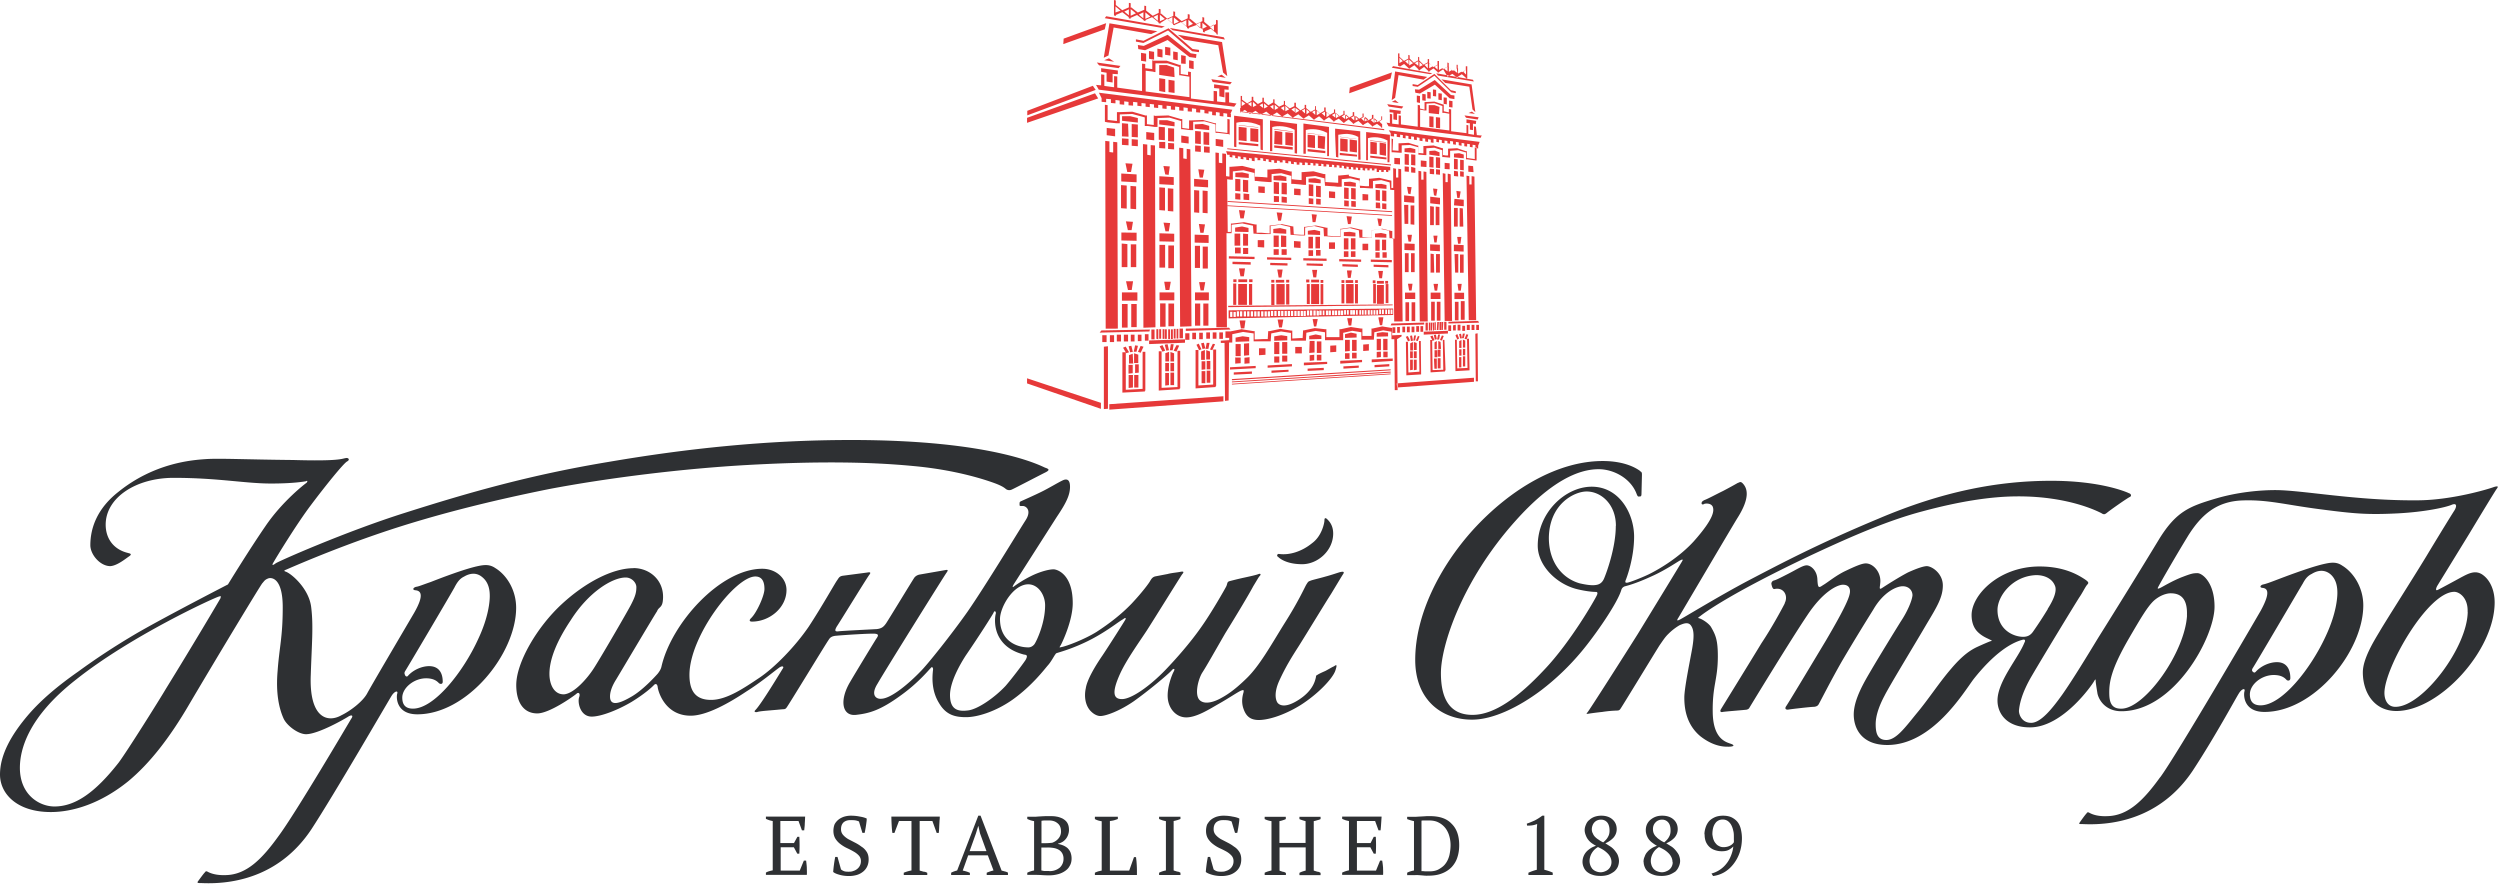
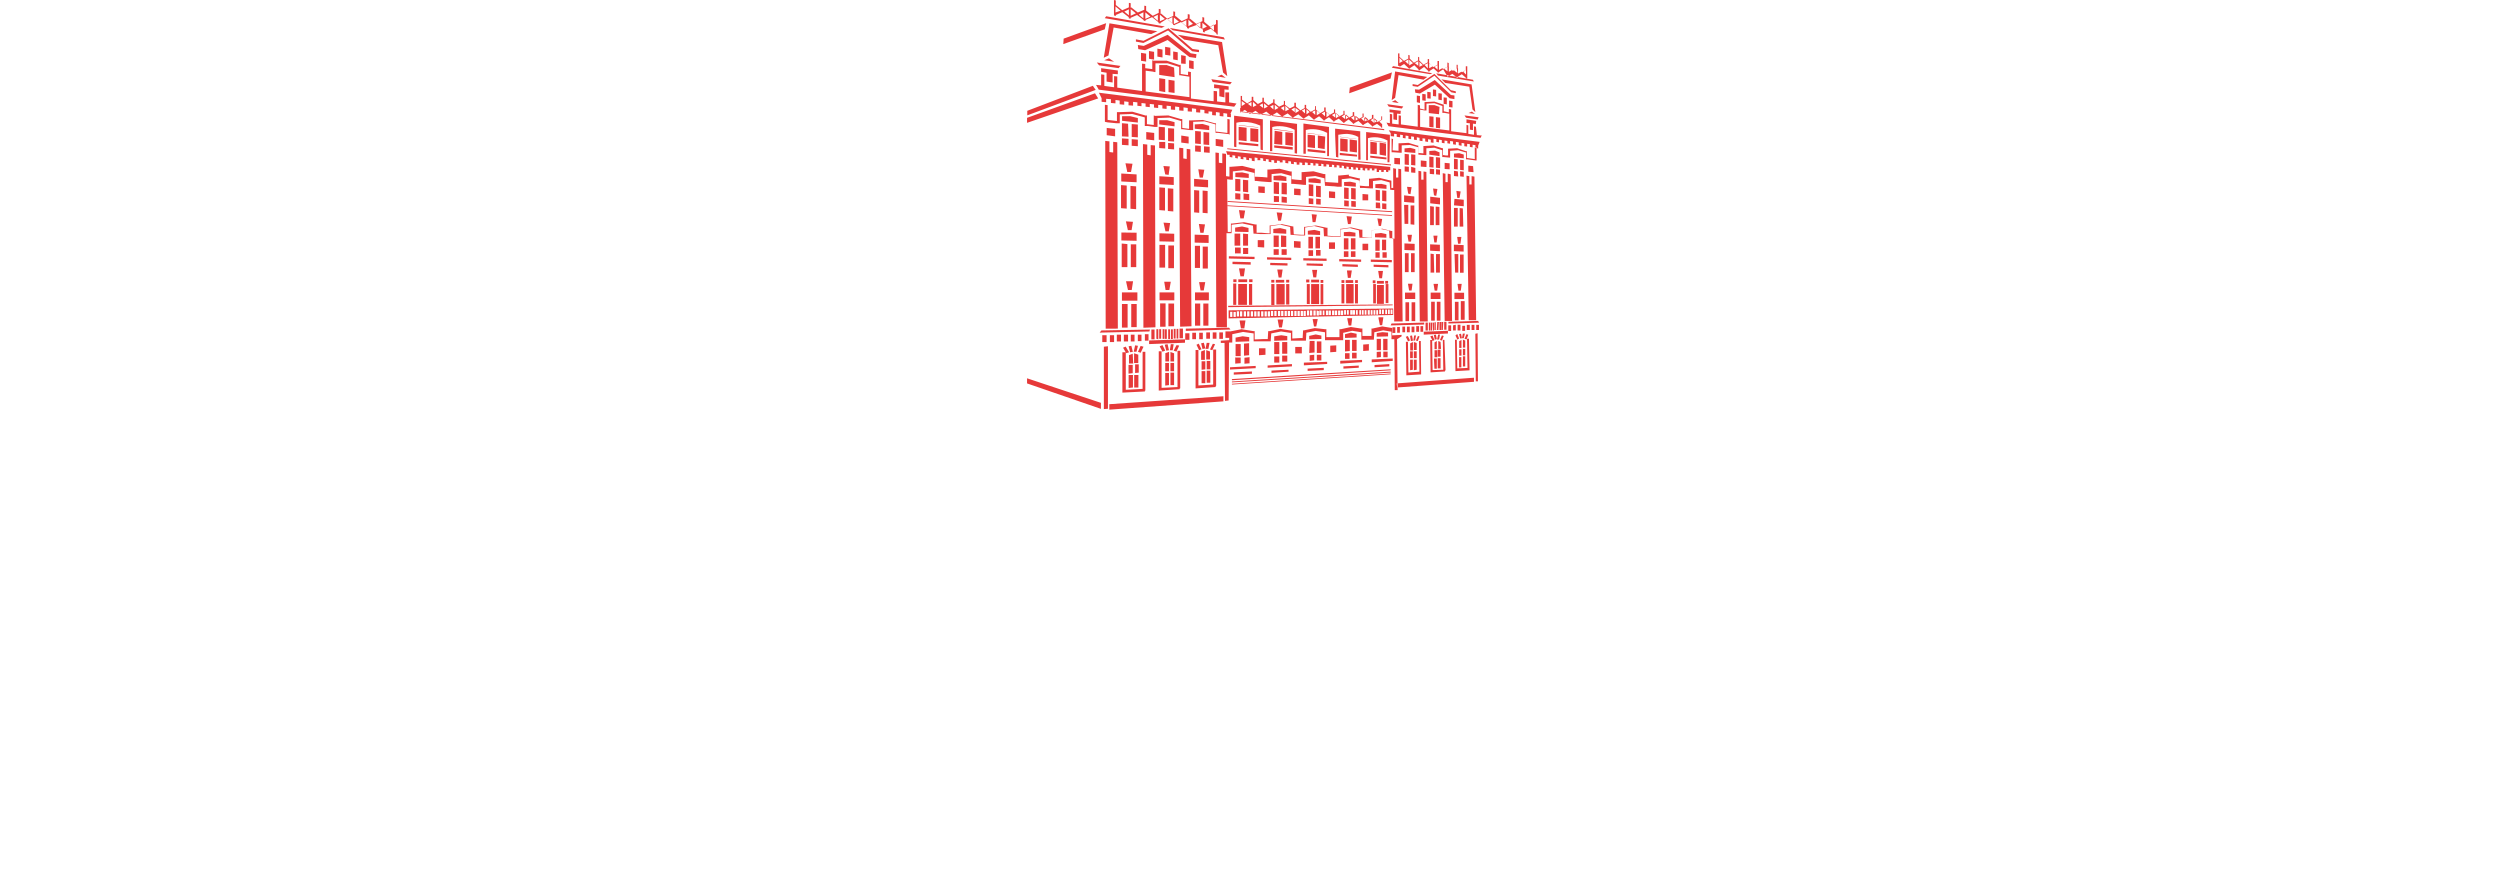
<svg xmlns="http://www.w3.org/2000/svg" width="220" height="78" viewBox="0 0 220 78">
  <g fill="none" fill-rule="evenodd">
-     <path fill="#2E3033" d="M70.85 71.87a16.12 16.12 0 0 1-.03.6c0 .2-.03.38-.05.6h-.2l-.3-.82h-1.6v1.94h1.2l.3-.55h.17c.03.48.03.98 0 1.48h-.18l-.3-.56H68.7v2.05h1.68l.36-.88h.2c.02.2.05.4.06.62 0 .2.02.43 0 .64h-3.6v-.2c.16-.1.36-.15.6-.2v-4.34a3.02 3.02 0 0 1-.3-.07 3.97 3.97 0 0 1-.3-.12v-.2h3.47zM74 76.5a.75.75 0 0 0 .22.14c.1.05.23.07.42.07.15 0 .3 0 .44-.06.14-.04.25-.1.35-.18a.85.85 0 0 0 .33-.68.7.7 0 0 0-.18-.5 1.83 1.83 0 0 0-.45-.35 7.58 7.58 0 0 0-.58-.3 3.23 3.23 0 0 1-.58-.35 1.83 1.83 0 0 1-.45-.48c-.12-.2-.18-.43-.18-.7 0-.2.04-.4.1-.56.08-.16.2-.3.32-.4.14-.12.3-.2.48-.27.2-.06.4-.1.63-.1.3 0 .57.03.8.08.26.04.45.1.6.17 0 .08 0 .18-.02.3a10.07 10.07 0 0 1-.16.96h-.2l-.3-1a1.32 1.32 0 0 0-.33-.1 2.98 2.98 0 0 0-.43-.02c-.25 0-.45.07-.6.2-.15.15-.22.34-.22.6 0 .2.06.36.18.5s.27.26.45.37l.58.3c.2.1.4.22.58.36.2.12.34.27.46.45s.18.4.18.68c0 .22-.04.42-.12.6a1.27 1.27 0 0 1-.35.46 1.6 1.6 0 0 1-.55.3 2.5 2.5 0 0 1-.75.1c-.3 0-.6-.05-.83-.12-.25-.07-.42-.15-.52-.24a11.22 11.22 0 0 1 .18-1.32h.2l.3 1.07zm7.6.5h-2.07v-.2a3.37 3.37 0 0 1 .68-.2v-4.35h-1.1l-.4 1.05h-.18a4.8 4.8 0 0 1-.04-.34 17.6 17.6 0 0 1-.05-1.1h4.26c0 .1 0 .2-.02.34a22.84 22.84 0 0 1-.02.37l-.02.4a4.15 4.15 0 0 1-.03.33h-.18l-.38-1.05h-1.12v4.36l.35.1c.1 0 .22.04.32.1v.2zm3.73 0H83.7v-.2c.18-.1.35-.15.53-.2l1.86-4.82h.2l1.85 4.83.3.08c.1.02.18.06.26.1V77h-1.87v-.2a3.83 3.83 0 0 1 .6-.2l-.5-1.33H85.2l-.48 1.34c.2.04.42.1.63.2v.2zm0-2.1h1.48l-.57-1.57-.14-.63h-.02l-.2.65-.55 1.54zM90.4 77v-.2c.18-.1.4-.16.6-.2v-4.34a3.02 3.02 0 0 1-.3-.07 3.97 3.97 0 0 1-.3-.12v-.2h.77l.26-.02a59.68 59.68 0 0 1 .57-.03h.37c.2 0 .4 0 .6.04.2.03.38.1.55.18.16.1.3.2.4.37.1.16.15.37.15.62 0 .13-.02.25-.06.38a1.2 1.2 0 0 1-.47.65 1.28 1.28 0 0 1-.43.18v.03c.14.02.3.07.43.12.15.06.28.14.4.24.1.1.2.23.26.37.06.16.1.34.1.54 0 .27-.06.5-.18.68-.1.2-.27.35-.46.47a2 2 0 0 1-.64.26c-.24.06-.48.08-.72.08a8.4 8.4 0 0 1-.58-.02 9.17 9.17 0 0 0-.63-.02h-.7zm1.95-.34c.17 0 .34-.02.5-.08.15-.05.28-.13.4-.22a1.04 1.04 0 0 0 .34-.78.95.95 0 0 0-.12-.5.85.85 0 0 0-.3-.3 1.33 1.33 0 0 0-.46-.16 3.06 3.06 0 0 0-.52-.04h-.55v2.02l.25.05h.45zm-.33-2.46a4.76 4.76 0 0 0 .58-.04c.22-.08.4-.2.55-.38a.93.93 0 0 0 .22-.6c0-.33-.1-.57-.3-.73-.2-.17-.44-.25-.77-.25h-.4a2.85 2.85 0 0 0-.25.03v1.97h.37zm4.35-2.33h2v.2a3.92 3.92 0 0 1-.35.12 2.56 2.56 0 0 1-.35.06v4.36h1.7l.42-1.18h.18l.04.35a10.52 10.52 0 0 1 .04.83V77h-3.7v-.2a1.92 1.92 0 0 1 .33-.13l.27-.06v-4.34a2.6 2.6 0 0 1-.32-.07 2.15 2.15 0 0 1-.28-.12v-.2zm7.5 5.13H102v-.2a2.13 2.13 0 0 1 .6-.2v-4.34a2.6 2.6 0 0 1-.3-.07 4.7 4.7 0 0 1-.3-.12v-.2h1.88v.2a3.02 3.02 0 0 1-.6.18v4.35l.32.1c.1 0 .2.05.28.1v.2zm2.92-.5a.75.75 0 0 0 .22.14c.1.05.23.07.42.07.16 0 .3 0 .44-.06.14-.04.26-.1.36-.18a.85.85 0 0 0 .32-.68.7.7 0 0 0-.18-.5 1.83 1.83 0 0 0-.44-.35 7.58 7.58 0 0 0-.6-.3 3.23 3.23 0 0 1-.57-.35 1.83 1.83 0 0 1-.45-.48c-.12-.2-.18-.43-.18-.7 0-.2.04-.4.1-.56.1-.16.2-.3.32-.4.14-.12.3-.2.48-.27.2-.06.4-.1.63-.1.3 0 .57.03.8.08.26.04.46.1.6.17 0 .08 0 .18-.02.3a10.07 10.07 0 0 1-.16.96h-.2l-.3-1a1.32 1.32 0 0 0-.33-.1 2.98 2.98 0 0 0-.43-.02c-.25 0-.45.07-.6.2-.15.15-.22.34-.22.6 0 .2.06.36.18.5s.27.26.45.37l.58.3c.2.1.4.22.58.36.2.12.34.27.46.45s.18.4.18.68c0 .22-.04.42-.12.6a1.27 1.27 0 0 1-.35.46 1.6 1.6 0 0 1-.55.3 2.5 2.5 0 0 1-.75.1c-.3 0-.6-.05-.83-.12-.24-.07-.42-.15-.52-.24a11.22 11.22 0 0 1 .18-1.32h.2l.3 1.07zm6.36.5h-1.86v-.2c.2-.1.4-.15.6-.2v-4.34a1.93 1.93 0 0 1-.6-.18v-.2h1.86v.2a1.58 1.58 0 0 1-.26.1c-.1.04-.2.06-.3.08v1.92h2.3v-1.92a3.77 3.77 0 0 1-.28-.08 2.22 2.22 0 0 1-.26-.1v-.2h1.86v.2a1.2 1.2 0 0 1-.3.1c-.1.04-.2.06-.3.08v4.35l.32.1c.1 0 .2.05.28.1v.2h-1.86v-.2c.18-.1.36-.15.55-.2v-2.04h-2.3v2.05l.3.1c.1 0 .18.05.26.1v.2zm8.43-5.13l-.04.6a9.5 9.5 0 0 1-.05.6h-.18l-.3-.82h-1.6v1.94h1.2l.28-.55h.18c.03.48.03.98 0 1.48h-.18l-.3-.56h-1.18v2.05h1.68l.36-.88h.18c.04.2.06.4.08.62 0 .2.02.43 0 .64h-3.6v-.2a2.4 2.4 0 0 1 .6-.2v-4.34a3.02 3.02 0 0 1-.3-.07 3.97 3.97 0 0 1-.3-.12v-.2h3.47zm2.25 5.13v-.2c.17-.1.37-.15.6-.2v-4.34a3.88 3.88 0 0 1-.6-.18v-.2h.74l.3-.02a19.72 19.72 0 0 0 .68-.04h.28c.83 0 1.47.2 1.9.66.46.44.68 1.07.68 1.9 0 .37-.05.73-.16 1.06-.1.33-.28.62-.5.86a2.33 2.33 0 0 1-.86.56c-.34.14-.75.2-1.22.2a3.38 3.38 0 0 1-.25 0 39.42 39.42 0 0 0-.6-.05 4.28 4.28 0 0 0-.3 0h-.7zm1.9-4.8h-.37c-.1 0-.2 0-.27.02v4.44a.98.98 0 0 0 .14 0l.2.02h.36c.33 0 .62-.06.85-.2s.43-.28.58-.5c.15-.2.26-.45.33-.73.06-.28.1-.58.1-.88 0-.24-.03-.5-.1-.75a2.15 2.15 0 0 0-.32-.7 1.75 1.75 0 0 0-.6-.52c-.24-.14-.54-.2-.9-.2zm10.9 4.8h-2.13v-.2a4.28 4.28 0 0 1 .74-.26v-3.6l.03-.43a1.95 1.95 0 0 1-.43.12c-.15.02-.3.03-.46.02l-.02-.17c.22-.07.45-.17.7-.28.23-.12.45-.26.66-.42h.18v4.76a4.14 4.14 0 0 1 .74.25v.2zm2.63-1.15a1.34 1.34 0 0 1 .33-.88c.1-.12.24-.22.38-.32.15-.1.3-.16.48-.22a3.2 3.2 0 0 1-.4-.25 1.58 1.58 0 0 1-.3-.3 1.42 1.42 0 0 1-.2-.37 1.26 1.26 0 0 1-.1-.44c0-.2.05-.36.12-.52.06-.15.16-.3.3-.4.1-.1.26-.2.44-.27.18-.06.38-.1.6-.1.43 0 .76.12 1 .34.24.22.36.5.36.85 0 .28-.1.53-.28.74a2.12 2.12 0 0 1-.72.5l.47.3c.15.1.28.23.38.36.1.13.2.26.25.4.06.16.1.32.1.5 0 .17-.04.35-.1.5a1.2 1.2 0 0 1-.33.43c-.14.1-.3.2-.5.28a2.12 2.12 0 0 1-.7.1c-.28 0-.5-.03-.7-.1a1.44 1.44 0 0 1-.5-.27 1.07 1.07 0 0 1-.28-.4 1.22 1.22 0 0 1-.1-.45zm2.55.03a1 1 0 0 0-.1-.45 1.26 1.26 0 0 0-.27-.36 2.23 2.23 0 0 0-.38-.3 5.2 5.2 0 0 0-.44-.23 1.48 1.48 0 0 0-.58.6 1.4 1.4 0 0 0-.16.62c0 .12.02.24.06.36.04.12.1.22.17.32a.88.88 0 0 0 .3.22c.13.06.28.1.47.1a1 1 0 0 0 .4-.1.83.83 0 0 0 .47-.47.9.9 0 0 0 .06-.32zm-1.73-2.9c0 .14.03.27.1.38.04.12.12.22.2.3s.2.18.33.25c.12.1.24.15.37.22.2-.17.35-.33.43-.5.1-.17.13-.35.13-.55 0-.3-.07-.54-.2-.7a.68.68 0 0 0-.56-.25.76.76 0 0 0-.6.27.8.8 0 0 0-.14.25.96.96 0 0 0-.06.32zm4.55 2.87c0-.17.03-.32.1-.47.05-.15.13-.3.23-.4.1-.13.23-.23.38-.33s.3-.16.47-.22a3.2 3.2 0 0 1-.38-.25 1.58 1.58 0 0 1-.32-.3 1.42 1.42 0 0 1-.2-.37 1.26 1.26 0 0 1-.08-.44c0-.2.03-.36.1-.52a1.15 1.15 0 0 1 .3-.4c.12-.1.27-.2.45-.27s.37-.1.6-.1c.42 0 .76.12 1 .34.24.22.36.5.36.85 0 .28-.1.53-.28.74a2.12 2.12 0 0 1-.73.5l.48.3c.15.1.27.23.38.36.1.13.2.26.26.4.06.16.1.32.1.5 0 .17-.05.35-.12.5a1.2 1.2 0 0 1-.3.43c-.15.1-.32.2-.53.28a2.12 2.12 0 0 1-.7.1c-.26 0-.5-.03-.68-.1a1.44 1.44 0 0 1-.5-.27 1.07 1.07 0 0 1-.28-.4 1.22 1.22 0 0 1-.1-.45zm2.55.03a1 1 0 0 0-.1-.45 1.26 1.26 0 0 0-.26-.36 2.23 2.23 0 0 0-.38-.3 5.2 5.2 0 0 0-.45-.23 1.48 1.48 0 0 0-.56.6 1.4 1.4 0 0 0-.16.62c0 .12.02.24.06.36.03.12.1.22.17.32a.88.88 0 0 0 .3.22c.14.06.3.1.47.1a1 1 0 0 0 .4-.1.83.83 0 0 0 .47-.47.9.9 0 0 0 .06-.32zm-1.72-2.9c0 .14.03.27.08.38.06.12.13.22.23.3.08.1.2.18.3.25.13.1.25.15.38.22.2-.17.35-.33.43-.5.1-.17.13-.35.13-.55 0-.3-.06-.54-.2-.7a.68.68 0 0 0-.55-.25.76.76 0 0 0-.6.27.8.8 0 0 0-.15.25.96.96 0 0 0-.05.32zm4.53.45c0-.24.05-.46.12-.66.07-.2.17-.37.3-.52.15-.15.32-.26.53-.35.2-.08.43-.12.7-.12.28 0 .53.05.73.14.2.1.38.23.52.4s.24.38.3.63.1.52.1.82c0 .45-.07.87-.2 1.26a3.44 3.44 0 0 1-.54 1c-.23.3-.5.54-.8.72a2.6 2.6 0 0 1-1 .34l-.14-.22a2.45 2.45 0 0 0 1.34-.9c.16-.2.28-.43.38-.68.1-.25.17-.5.2-.8a1.53 1.53 0 0 1-.4.3c-.15.08-.35.12-.62.12a1.8 1.8 0 0 1-.6-.1 1.3 1.3 0 0 1-.48-.28 1.35 1.35 0 0 1-.32-.47 1.68 1.68 0 0 1-.1-.64zm.7 0c.02.13.04.27.08.4.05.14.1.26.2.37.07.1.18.2.3.25.1.06.24.1.4.1.22 0 .42-.05.57-.13a.84.84 0 0 0 .34-.3 1.6 1.6 0 0 0 0-.24v-.22c0-.18 0-.36-.05-.54a1.8 1.8 0 0 0-.17-.5 1.05 1.05 0 0 0-.3-.36.75.75 0 0 0-.46-.14.76.76 0 0 0-.67.35c-.16.23-.24.55-.24.95zm39.4-5.03c-1.44 2-2.8 3.38-4.64 3.42-1.06.05-1.55-.28-1.63-.32-.1-.04-.17 0-.2.08-.1.08-.54.7-.62.82-.08.12 0 .12.3.12 3.35.16 7.12-.9 9.66-4.7 2-3.05 3.8-6.4 4.06-6.8.24-.4.57-.5.5-.2-.1.28-.13 1.83 1.75 1.83 4.38 0 8.7-5.34 8.7-9.38 0-1.5-.8-2.86-1.86-3.5-.44-.3-.85-.3-1.46-.17-.78.16-2.13.6-4.18 1.38-.78.3-1.07.4-1.3.45-.22.04-.38.25-.1.3.46.03.78.35-.12 2-.65 1.13-7.4 12.7-8.85 14.67zm12.53-17c.2-.38.4-.7.82-.9.4-.25 1.02-.45 1.6 0 .6.48.65 1.26.65 1.67 0 .4-.08 1.8-1.02 3.8-1.3 2.84-3.85 6.1-5.74 6.1-.73 0-.94-.44-.94-.97 0-.86 1.02-1.7 2.1-1.7.7 0 .97.27 1.1.4.08.12.36.16.36-.13 0-.77-.32-1.4-1.18-1.4-.66 0-1.4.34-1.85.83-.08.08-.12.12-.24.04-.1-.08-.14-.16-.05-.33.12-.15 4-6.76 4.38-7.4zm-45.56 1.7c-.32.62-1.18 2.2-2.05 3.5-.82 1.36-3.44 5.6-3.56 5.8-.12.2-.04.3.16.25.2-.04 1.93-.17 2.1-.2.16-.05.2-.1.24-.17.04-.08 3.65-6 5.08-8.12 1.4-2.12 2.62-2.65 3.07-2.7.46-.03.7.18.7.58 0 .45-.4 1.4-2.12 4.33-1.76 2.93-3.28 5.46-3.48 5.75-.2.28 0 .36.2.32.25-.04 1.93-.24 2.25-.24.3-.04.37-.16.45-.33.1-.16 1-1.95 2-3.7 1.04-1.76 1.8-3 2.76-4.54.9-1.55 2.05-2.04 2.58-2.04.53 0 .86.36.86.8-.04.46-.45 1.44-1.03 2.3-.53.85-1.96 3.18-2.58 4.24-.62 1.06-1.56 2.6-1.56 3.95 0 1.17.65 2.68 2.95 2.68 3.96 0 6.7-4.6 7.6-5.8 1.77-2.23 3.24-3.17 4.27-3.45.32-.1.28.12.2.24-.53 1.35-2.37 3.4-2.37 5.1 0 1.1.77 2.36 2.86 2.36 2.9 0 5.5-3.8 5.62-4.03.12-.2.16-.25.16-.08 0 .16.08.65.16 1.14.13.6.74 1.55 2.1 1.55 4.66 0 8.2-6.52 8.2-9.2 0-2.13-1.08-2.95-1.5-2.95-.4 0-.56.04-1.42.37-.82.33-1.56.78-1.8.9s-.37.16-.2-.12c.15-.3 1.47-2.6 2.6-4.45 1.16-1.84 2.5-3.02 4.77-3.1 2.25-.08 3.72.37 6.8.77 3.07.4 4.17.5 6.84.37 2.5-.13 4.25-.54 4.74-.74.45-.2.53.04.3.45-.26.4-1.2 1.92-2.5 4.08-1.32 2.17-3.58 5.7-4.1 6.6-.54.9-1.48 2.42-1.48 3.6 0 1.75.98 3.4 2.95 3.4 3.78 0 8.65-5.32 8.65-9.56 0-1.02-.37-1.92-1.02-2.4-.66-.5-1.3-.13-1.93.2-.6.33-1.8.98-2.05 1.1-.24.12-.16-.16-.04-.37l2.8-4.56c.82-1.36 2.2-3.64 2.4-3.93.22-.28.1-.28-.2-.2-.52.2-3.8 1.18-6.8 1.18-5.36.04-10.1-.9-12.45-.9-1.35 0-3.3.17-5.24.74-2.28.68-3.47 1.1-5 3.58a714.85 714.85 0 0 1-5.36 8.68c-.94 1.55-2.25 3.7-3.15 4.98-.9 1.26-1.9 2.5-2.75 2.5-.86 0-1.1-.8-1.07-1.1.04-.38.16-1.4 1.15-3.07.98-1.68 3.93-6.53 4.18-6.9.25-.36.46-.8.62-1.02.16-.2.3-.24-.2-.57-.5-.32-1.72-1.1-3.94-1.1-3.56 0-5.98 2.5-5.98 4.28 0 .4.08 1.02.53 1.47.45.45.95.6 1.1.7.17.04.17.12.05.12-.12.04-.6.24-1.23.53-.57.28-1.23.7-2.25 1.9-1.07 1.24-2 2.7-3.07 3.97-1.03 1.27-1.8 2.3-2.63 2.3-.82 0-.94-.67-.94-1.4s.3-1.6.78-2.5c.45-.9 2.83-4.8 3.73-6.35.9-1.5 1.4-2.33 1.4-3.35s-.9-1.67-1.4-1.7c-.25 0-.78.15-1.68.56-.87.46-1.94 1.15-2.26 1.36-.3.2-.2-.04-.17-.4.12-.95-.6-1.76-1.27-1.76-.33 0-.9.24-1.76.65-.86.4-1.64 1.06-2 1.26-.38.26-.46.3-.5-.52-.04-.8-.6-1.22-.94-1.22-.33 0-.82.33-1.6.73-.78.4-1.1.56-1.27.6a.3.3 0 0 0-.24.3c.1.48.2.48.35.44.78-.12 1.15.65.82 1.26zm60.1.74c-.04 3.14-3.93 8.28-6.3 8.36-.74.04-1.03-.6-1.03-1.22 0-2.2 3.8-8.9 6.15-8.9.44 0 1.22.53 1.17 1.76zm-24.7.32c-.2 3.27-3.65 8.08-5.7 8.2-.77.04-1.1-.32-1.14-1.18-.04-1.1.12-2.24 1.76-5.06 1.05-1.8 1.6-2.73 2.16-3.26.57-.5 1.15-.65 1.48-.65.82 0 1.5.4 1.43 1.96zm-12.25-.57a35.46 35.46 0 0 1-1.27 1.95c-.2.3-.45.5-.9.5-.86 0-2.26-.62-2.26-2.37 0-1.2 1.3-2.98 3.4-3.06.77 0 1.4.32 1.64.9.24.48-.13 1.3-.62 2.07zm-35.9-12.16c-.23-.16-1.22-.86-3.27-.86-3.9 0-8.07 2.4-11.4 6.04-2.98 3.3-5.1 7.54-5.1 11.46 0 3.5 2.3 5.26 5 5.26 1.84 0 4.1-1.1 6.06-2.57a22.03 22.03 0 0 0 3.57-3.42c1.2-1.43 3.2-4.3 3.52-5.47a.47.47 0 0 1 .32-.28c.2-.05.98-.25 2.3-.86 1.3-.57 2.45-1.4 2.58-1.43.12-.07.24-.1.16.05-.08.16-2.8 4.6-3.93 6.45-1.15 1.83-4.3 6.77-4.43 6.9-.12.1-.08.15.13.1.2-.03.7-.1 1.18-.15a10.5 10.5 0 0 1 1.28-.12c.17 0 .25-.04.33-.17.1-.12 3.2-5.22 3.45-5.6.25-.35.45-.68.74-.96a4.82 4.82 0 0 1 1-.78c.38-.16.8-.33 1.04.08.24.37.24.98.08 1.92-.16.94-.7 3.5-.7 4.36 0 .86.13 2.33 1.4 3.4 1.23.97 2.2.93 2.5.93.28 0 .65-.07.24-.24-.45-.16-1.6-.4-1.64-2.77-.04-2.38.45-2.87.45-4.95 0-1.42-.2-1.87-.57-2.52-.16-.33-.78-.74-1.07-.82-.16-.03-.08-.07.1-.2.15-.12 2.36-1.87 9.98-5.46 3.58-1.67 6.65-2.98 9.56-3.75 3.23-.87 6.02-1.32 8.44-1.32 4.5 0 7.04 1.35 7.3 1.47.24.16.32.12.52-.04.17-.15 1.72-1.25 2-1.38.17-.08.1-.28-.07-.32-.25-.13-2.54-1.1-6.84-1.1-4.7 0-9.58.93-15.23 3.34-5.37 2.24-8.6 3.96-11.4 5.42-2.78 1.47-5.9 3.4-6.1 3.47-.24.12-.24.04-.08-.2.15-.25 4.5-7.63 5.15-8.7 1.2-1.87.9-2.68.5-3.1-.2-.2-.25-.1-.46-.03-.2.12-.8.45-1.28.7-.5.24-1.35.7-1.64.8-.24.13-.24.2-.24.3 0 .08.12.12.24.03.13-.04.58-.08.74.25.12.33.17.98-1.68 3.06-1.23 1.34-2.87 2.36-3.97 2.9-.58.28-1.72.73-1.9.73-.1 0-.2 0-.1-.25.1-.24.73-1.95.73-3.8 0-2.03-1.3-4.4-3.73-4.4-2.3 0-4.75 2.25-4.75 5.2 0 1.62 1.47 3.25 3.32 3.78.6.16 1.35.28 1.8.28.16 0 .16.13.08.3-.16.36-2.3 4.1-4.6 6.52-2.24 2.4-4.4 4-6.34 4-1.92 0-2.78-1.3-2.78-3.68 0-2.36 1.8-8.07 6.55-13.38 3.16-3.54 5.57-4.56 7.33-4.56 1.32 0 2.8.8 3.32 2.12.13.36.17.28.3.28.1 0 .15-.04.15-.24l.04-1.63c0-.2 0-.28-.17-.36zm-2.12 4.85c0 1.87-.78 4.03-1.02 4.6-.2.5-.54.57-.74.6-.33.05-.78 0-1.43-.15-1.55-.45-2.7-1.88-2.7-4 .04-3 2.26-4.08 3.32-4.08 1.3 0 2.58 1.15 2.58 3.02zM55.76 50c-1.9 0-4.3 1.3-6.3 3.14-2.22 2.04-4.03 5.18-4.03 7.14 0 1.55.66 2.5 1.85 2.5 1.06 0 3.15-1.48 3.44-1.72.16-.17.37-.08.25.28-.17.45.08 1.72 1.1 1.72.86 0 2.38-.62 3.52-1.3 1.14-.7 1.8-1.3 1.96-1.48.16-.16.3-.08.33.2.03.3.6 2.5 2.9 2.5 1.4 0 3.36-1.1 4.9-2.13 1.28-.8 2.4-1.75 2.92-2.12.25-.16.4-.08.3.08-.17.26-1.9 3.15-2.43 3.68-.13.13-.05.2.16.17.2-.08.86-.12 1.4-.17.52-.04.8-.08.97-.08.13-.04.13-.04.2-.12.1-.08 3.57-5.8 3.7-5.95.12-.2.24-.37.73-.4.5-.05 3.07-.22 3.4-.17.33.04.25.2.08.44-.16.25-1.68 2.74-2.3 3.8-.97 1.63-.7 3.02.5 2.9 1.15-.13 2.13-.37 4.02-1.76 1.47-1.06 2.37-2.16 2.58-2.37.08-.12.2-.08.2.13-.08.65-.16 1.87.53 2.97.62 1.06 1.44 1.23 2.38 1.23s2.54-.45 4.1-1.55c1.72-1.23 2.82-2.7 3.1-3.02.3-.33.58-.9.67-.98.04-.08.08-.08.2-.12.12-.04 1.07-.3 2.2-.82 1.16-.52 2.14-1.17 2.84-1.66.7-.5.7-.45.78-.53.12-.07.2-.07.12.1-.08.15-1.4 2.23-2 3.13-.62.9-1.36 2.12-1.48 2.9-.16.73-.04 1.47.37 1.95.4.45.78.5.9.5.5 0 1.72-.45 2.95-1.3 1.23-.87 2.95-2.3 3.32-2.7.12-.17.37-.25.2.08-.16.28-.6 1.4-.53 2.32.07.94.73 1.72 1.63 1.72.9 0 2-.7 2.87-1.2.86-.48 1.8-1.13 2-1.17.2-.08.2 0 .17.16-.04.16-.25.77 0 1.46.24.7.65.98 1.35.98.7 0 2.05-.32 3.65-1.3 1.55-.98 2.82-2.33 3.07-3.02.24-.7.04-.5-.12-.4-.17.07-.37.2-.74.4-.37.16-.62.28-.74.37-.12.03-.08.15-.12.27-.04.12-.17 1.02-1.4 1.84-1.22.82-1.72.54-1.88.4-.16-.1-.5-.76.08-2.03.58-1.26 1.1-2.08 1.72-3.05.62-.98 2.38-3.88 2.83-4.57.45-.74.9-1.5 1.07-1.76.16-.25-.1-.2-.25-.17-.17.04-.75.25-1.32.4-.58.17-1.2.3-1.35.38-.17.05-.2.13-.33.33-.12.2-.7 1.5-1.93 3.43-1.18 1.9-2.2 3.75-3.36 4.85-1.13 1.1-1.8 1.48-2.24 1.72-.45.25-1.35.62-1.84.17-.5-.46-.13-1.9.24-2.46.37-.57 1.03-1.75 2-3.43 1.03-1.66 2.1-3.45 2.47-4.15.4-.65.45-.77.57-.9.12-.12.08-.24-.12-.16-.2.08-.74.2-1.3.32-.55.12-1 .24-1.24.3-.25.07-.17.23-.3.48-.1.2-1.3 2.32-2.24 3.63-.94 1.34-2.17 2.73-3.07 3.67-1.44 1.5-3.04 2.6-3.86 2.6-.73 0-.94-.52-.16-2.24.58-1.26 1.73-2.85 2.35-3.8.6-.93 2.95-4.72 3.1-4.93.17-.2.17-.28-.1-.24-.3.07-.8.1-1.16.2l-1.04.2c-.24.04-.36.16-.5.4-.1.2-.72 1.03-1.63 2-.9.94-1.96 1.76-3.1 2.5-1.03.64-2.63 1.26-3.12 1.34-.16.04-.16.04-.03-.17.12-.2 1.06-2.16 1.06-3.7 0-2.62-1.43-2.98-1.68-2.98-.5 0-1.35.27-2 .6-.66.32-1.32.77-1.48.9-.16.12-.16.04-.04-.17l3.8-5.95c.83-1.23 1.16-1.92 1.16-2.65 0-.74-.38-.7-.7-.53-.34.16-1.24.7-1.8.97-.6.3-1.6.74-1.77.82-.17.07-.17.1-.17.28 0 .16 0 .16.25.16.25-.04.9.33.25 1.3-.65 1.02-3.52 5.75-5.08 8-1.35 1.92-3.56 4.7-4.14 5.26-.94.98-2.54 2.37-3.44 2.4-.42.05-1-.28-.33-1.34.6-1.06 5.85-9.46 6.06-9.75.2-.27.08-.27-.12-.23l-2.3.4c-.15.05-.27.1-.4.25-.12.16-2.3 3.75-2.5 4.04-.2.28-.37.45-.82.5-.45.03-3.07.15-3.4.2-.32.03-.28-.13-.12-.42.2-.28 2.7-4.36 2.87-4.56.16-.2.08-.25-.17-.2l-2.13.28c-.32.04-.37.16-.53.4-.16.2-1.35 2.33-2.5 4.08-1.2 1.76-3 3.6-4.34 4.5-1.35.9-2.87 1.95-4.26 1.95-1.4 0-1.9-.83-1.9-2.2 0-3.4 4.03-8.66 5.8-8.66.73 0 .8.7.8 1.1 0 .6-.7 2.12-1.18 2.57-.2.2-.12.3.08.3 1.56 0 3.04-1.23 3.04-2.78 0-1.06-.95-1.87-2.13-1.87-3.68 0-8.02 4.8-8.88 8.64-.05.2-.17.4-.33.6-.18.2-1.32 1.47-2.35 2.04-1.2.7-1.84.74-1.84-.04 0-.36.13-.85.54-1.5.4-.66 3.4-5.72 3.6-6 .13-.37.42-.3.5-.86.24-1.75-1.07-2.94-2.58-2.94zm31.87 4c-.08.28-.2 1.3.37 2.2.57.9 1.47 1.23 2.1 1.4.2.03.4.03.15.48-.3.45-1.23 1.67-1.76 2.28-.95 1.02-2.47 2.08-3.33 2.16-1.02.13-1.56-.2-1.56-1.38.02-1.15.84-2.6 1.37-3.43 1.3-1.9 2.33-3.54 2.46-3.78.08-.25.24-.12.2.08zm4.34-.73c0 1.6-.77 3.18-.94 3.42-.12.15-.3.28-.53.28-1.03 0-2.5-.57-2.5-2.5 0-1 1.1-2.97 2.42-3.05.94-.04 1.55.94 1.55 1.84zM56 51.67c0 .45-.08.78-.45 1.5-.2.42-2.78 4.87-3.32 5.68-.53.82-1.68 2.16-2.58 2.25-.86.04-1.3-.82-1.3-1.8 0-1.34.7-2.97 1.88-4.73 1.55-2.45 3.64-3.75 4.83-3.75.53 0 .94.45.94.85zm-44.7-3c-1.3-.3-2-1.27-2-2.5 0-2.37 2.66-4.12 5.98-4.12 3.9 0 6.3.5 8.56.5 1.97 0 2.9-.17 3.08-.2.16-.1.16.03.04.15-.13.08-2.13 1.63-3.6 3.8-1.48 2.15-3.3 5.13-3.3 5.13s-5.3 2.73-7.93 4.24c-2.1 1.23-3.8 2.37-5.25 3.43-1.8 1.26-3.2 2.45-4.3 3.7C.9 64.74 0 66.5 0 68.16c0 1.68 1.48 3.3 4.47 3.3 1.92 0 4.38-.73 6.84-2.73 1.8-1.5 3.57-3.7 5.37-6.8 2.58-4.37 6.23-10.4 6.4-10.6.16-.17.2-.3.5-.42.27-.12 1.3-.12 1.3 2.53s-.3 3.5-.45 5.6c-.17 1.94.12 3.3.53 4.2.3.64 1.3 1.37 1.97 1.37 1.06 0 3.4-1.34 3.72-1.55.33-.2.46-.08.25.2-.2.34-4.93 8.37-6.4 10.33-1.44 2-2.8 3.38-4.63 3.42-1.07.04-1.56-.28-1.64-.32-.08-.04-.16 0-.2.08-.1.08-.54.7-.62.8-.07.14 0 .14.3.14 3.36.16 7.13-.9 9.67-4.7 2-3.05 6.84-11.4 7.08-11.78.25-.4.58-.5.5-.2-.1.28-.13 1.83 1.76 1.83 4.4 0 8.7-5.34 8.7-9.38 0-1.5-.78-2.85-1.85-3.5-.45-.3-.86-.3-1.48-.17-.77.16-2.13.6-4.17 1.4-.78.27-1.07.4-1.3.43-.22.05-.38.25-.1.3.5.03.86.36-.08 2-.66 1.13-3.77 6.4-4.14 7.1-.4.72-1.5 1.54-2.25 1.9-1.23.7-2.87.25-2.7-3.6.08-2.56.24-4.23.04-5.86-.17-1.67-1.76-3.02-2.26-3.18-.15-.05-.15-.1.05-.17.2-.08 3.86-1.72 8.44-3.27s9.62-2.8 14.74-3.83c5.17-.98 11.76-1.8 17.58-2.12 5.82-.32 10.45-.28 14.42.1 3.97.36 6.6 1.3 7.25 1.54.65.25.8.4.93.5a.5.5 0 0 0 .5.03c.2-.08 2.53-1.3 2.94-1.5.4-.2.37-.3 0-.42-.32-.12-4.46-2.44-17.08-2.44-7.55 0-14.64.78-21.3 1.92-6.94 1.15-12.34 2.7-18 4.5-5.24 1.66-11.14 4.27-11.35 4.44-.2.16-.4.24-.16-.13.2-.36 2.04-3.38 3.27-5 1.23-1.64 2.9-3.72 3.2-3.85.28-.16.07-.36-.17-.28-.3.04-.53.28-4.6.16-4.1-.04-6.46-.16-7.65-.08-1.2.08-4.55.32-7.74 2.9-1.8 1.42-2.45 3.1-2.45 4.68 0 .82.86 1.84 1.76 1.84.62-.04 1.4-.7 1.65-.86.24-.16.16-.24-.04-.28zm8.12 3.94c-.04.1-2.58 4.38-4.8 7.97-.65 1.1-3.44 5.54-4.17 6.52-2.1 2.68-3.85 3.87-5.66 3.87-1.32 0-3.04-1.02-3.04-3.4 0-1.54.66-4.43 4.96-7.78 4.83-3.84 12.16-7.2 12.57-7.3.16-.05.2 0 .12.1zm20.6-.97c.2-.36.4-.7.82-.9.4-.24 1.03-.44 1.6.05.62.5.66 1.26.66 1.67 0 .4-.08 1.8-1.03 3.8-1.3 2.85-3.85 6.1-5.73 6.1-.74 0-.94-.44-.94-.97 0-.85 1.02-1.7 2.1-1.7.68 0 .97.27 1.1.4.1.12.36.16.36-.1 0-.76-.33-1.37-1.2-1.37-.64 0-1.38.33-1.83.82-.08.1-.13.13-.25.04-.08-.16-.12-.24-.04-.4.12-.17 4.02-6.77 4.38-7.43zm72.44-2.65c.12.13.73.66 2.13.66 1.38 0 2.73-1.2 2.73-2.7 0-.77-.4-1.14-.57-1.3-.17-.12-.2 0-.2.16s-.2 1.35-1.1 2c-.9.73-1.98 1.06-2.88.94-.16-.04-.25.16-.12.24z" />
    <path fill="#E63939" d="M97.26 12.4l.37.04v.94l.33.04v-.94l.36.04.05 16.4H97.3l-.04-16.52zm4 .37v.9l-.3-.05v-.9l-.38-.04.04 16.16 1.06-.04-.04-16-.37-.03zm3.17.32v.9l-.3-.05v-.9l-.36-.04.08 15.75 1-.04-.1-15.57-.32-.04zm-5.2 15.74v-2.08h-.5v2.08h.5zm.8-.04v-2.04h-.48v2.04h.5zm-1.3-3.06v.73h1.36v-.73h-1.37zm.86-.2l.12-.78h-.62l.17.77h.32zm2.5 1.18v2.04h.48V26.7h-.5zm.73 0v2h.5v-2h-.5zm-.78-.98v.7h1.3v-.7h-1.3zm.98-.94h-.57l.12.73h.33l.13-.73zm2.6 3.87v-1.95h-.46v1.95h.45zm.72 0v-1.95h-.45v1.95h.45zm-1.18-2.93v.7h1.22v-.7h-1.24zm.77-.17l.13-.73h-.54l.13.73h.28zm-6.72-4.08l-.5-.05v2.08h.5V21.5zm.3 0v2.03h.48V21.5h-.5zm.53-1l-1.36-.02v.7l1.34.03v-.68zm-.46-.23l.12-.73-.62-.04.17.77h.32zm2.45 3.3h.5v-2h-.5v2zm.78-1.95v2h.5v-2h-.5zm-.78-1.06v.7l1.3.03v-.7l-1.3-.04zm.82-.17l.12-.74-.58-.04.17.77h.27zm2.75 1.26h-.45v1.95h.45v-1.94zm.24.04v1.96h.45V21.7h-.44zm.53-.98l-1.24-.04v.7l1.23.03v-.68zm-.46-.2l.13-.74-.54-.04.13.78h.28zm-6.76-4.16l-.5-.04v2.03l.5.04v-2.04zm.33 0v2.04l.5.04V16.4l-.5-.04zm.54-.3v-.68l-1.35-.08v.7l1.34.07zm-.36-1.62l-.62-.04.16.77h.33l.13-.73zm2.86 2.12l-.5-.04v2l.5.04v-2zm.25.04v2l.48.04v-2l-.5-.04zm.52-.98l-1.27-.08v.7l1.27.07v-.68zm-.33-.94l-.58-.04.16.74.3.04.1-.74zm2.57 2.12l-.45-.04v1.96l.45.04V16.8zm.3 0v1.96l.44.04v-1.96l-.44-.04zm.48-.28v-.65l-1.23-.1v.67l1.23.08zm-.32-1.55l-.54-.04.12.73h.28l.13-.7zm-6.68-2.16v-.56l-.58-.04v.57l.58.04zm.28-.52v.57l.54.04v-.58l-.54-.04zm-.86-1.43V12l.58.03-.04-1.14-.53-.05zm.86 1.22l.54.04v-1.13l-.54-.04v1.14zm-.86-1.42l1.4.16v-.4l-.66-.16h-.73v.4zm3.28 2.4l.53.04v-.58h-.53v.53zm.78-.45v.53l.53.04v-.53l-.53-.04zm-.3-1.38l-.52-.04v1.14l.54.04v-1.14zm.3.08v1.14l.53.04v-1.14l-.53-.04zm-.78-.7v.37l1.35.17v-.37l-.65-.17h-.7zm0-2.57l.53.1V6.96l-.53-.08v1.13zm.82.1l.53.07V7.1l-.53-.08v1.1zm-.12-2.38h-.7v.86l1.35.2-.04-.84-.6-.2zm2.46 7.06v.54l.5.04v-.53l-.5-.04zm.78.1v.52l.5.04v-.53l-.5-.04zm-.28-1.32l-.5-.04v1.1l.5.05v-1.12zm.74 1.2v-1.1l-.5-.05v1.1l.5.04zm-1.27-1.8v.36l1.27.12v-.37l-.58-.17-.7.04zm-7.75.28v.65l.74.1v-.66l-.74-.08zm3.48.36v.66l.7.08v-.65l-.7-.08zm3.73 1.02v-.6l-.65-.1v.62l.65.08zm3.03-.32l-.65-.08v.6l.66.1v-.62zm.82-2.65l-11.75-1.5.24.48v.32l.4.04v-.3l.42.03v.33l.4.04v-.3l.37.05v.33l.4.04v-.3l.38.05v.3l.4.03v-.33l.38.04v.3l.36.04v-.28l.36.04v.28l.37.04v-.28l.37.04v.28l.37.04v-.28l.37.04v.28l.37.04V9.3l.38.04v.3l.37.03v-.3l.36.05v.3l.38.03v-.3l.37.05v.3l.37.03v-.3l.37.05v.3l.36.03v-.27l.37.04v.28l.36.04v-.2l.32.03v.3l.33.03v-.3l.33.05v.3l.33.04v-.3l.33.05v.28l.33.04v-.3h-.04l.16-.35zm-.24.85l-.2-.04v1.23l-1-.12v-.73h-.1l-1.08-.3v.05-.04l-1.06.04h-.13v.74l-.6-.08v-.78h-.13l-1.1-.32v.04-.04l-1.16.04-.12-.04V11l-.6-.07v-.77h-.14l-1.14-.33v.04-.04l-1.2.04h-.16v.78l-.82-.1v-1.3l-.24-.03v1.5l.24.05.82.08h.25v-.78l1.1-.04 1.1.3v.76h.3l.57.08h.25v-.78l1.05-.04 1.03.3v.72h.12l.7.08h.24v-.73l1-.04.97.27v.74h.2l1.08.13-.04.08v-1.38zM104.8 4.7l-2.05-1.64-2.1.98-.52-.08.04.36.6.1 1.98-.9 1.92 1.5.58.08.04-.33-.5-.08zm.16-.38l-2.13-1.83-2.2 1.1-.67-.13v.2l.66.12 2.17-1.1 2.12 1.83.6.08v-.2l-.56-.08zm-4.1 1.1v-.7l-.45-.07v.7l.46.07zm.7-.16v-.7l-.45-.07v.68l.46.08zm.74-.2v-.7l-.45-.08v.7l.45.08zm2.74 1.02v-.7l-.4-.08V6l.4.08zm-.7-.45v-.7l-.4-.08v.74l.4.03zm-.7-.33v-.7l-.4-.07v.7l.4.07zm-.65-.4v-.7l-.46-.08v.7l.45.07zM98.44 6l.16-.2-2.08-.3.2.25 1.73.25zM96.9 6v.32l.48.08v.78l.53.08V6.5l.46.03V6.2h-.04L96.9 6zm1.14-.57l-.45-.3-.42.17.86.13zm10.2 2l.16-.2-1.8-.26.12.25 1.52.2zm-1.4 0v.32l.46.04v.68l.45.1v-.7l.37.03v-.3l-1.27-.18zm1.03-.58l-.37-.28-.37.16.74.12zm.3 2.16l.64.1-.2.28-11.92-1.5-.24-.42.45.04v-.97l.28.04v.98l.86.12V6.7l.28.03v.98l2.18.3V5.6l.28.03V6l.62.08V5.3l.12.04h1.15v.04-.04l1.1.37h.13v.8l.65.1V6.3l.25.04v2.33l2 .24V8l.3.03v.9l.73.08v-.88h.33v.9zm-7.35-.96l3.85.5v-1.8l-.65-.1-.17-.03h-.08v-.73l-1.02-.32h-1.07v.77h-.08l-.16-.04-.62-.08v1.84zm-3.27-3.2L98 2.42l3.3.58.55-.25-4.22-.7-.5 3.03.42-.2zm6.63-1.37l3.03.5.42 2.4.37.32-.46-3-3.9-.64.54.4zm-6.84-2.04l-.12.16 5 .85.28-.12-5.16-.9zm10.45 2.04l-.1-.2-4.75-.82.25.2 4.6.82zm-9.76-2.12V0l.16.04v.4l.57.46.58-.25v-.4l.16.03v.4l.05-.03.58.45.57-.24V.5l.16.03v.4l.58.46.53-.26V.78l.16.03v.42l.04-.04.54.45.54-.24V1l.16.04v.4l.04-.03.54.45.53-.25v-.37l.17.04v.4l.04-.03.55.45.53-.24V1.5l.16.05v.37l.54.45.5-.25v-.37l.15.04v1.26l-.12-.04v-.08l-.48-.4-.54.23v.1l-.16-.05v-.2l-.53-.42-.7.25v.08l-.17-.04v-.1l-.53-.44-.54.24v-.04.08l-.16-.04v-.08l-.53-.45-.58.37V2v.08l-.17-.04v-.08l-.57-.45-.58.25v.1l-.16-.05v-.05l-.58-.44-.57.25v.08l-.16-.04v-.1l-.57-.44-.57.25v.1h.04l-.16-.05zm8.44 1.02l.36.32v-.54l-.36.2zm-.66-.37v.53l.4-.2-.4-.33zm-.53.16l.36.33v-.54l-.37.2zm-.7-.45v.58l.4-.2-.4-.37zm-.58.26l.4.32v-.53l-.4.2zm-.7-.45v.58l.45-.2-.45-.37zm-.53.2l.4.34V1.5l-.4.2zm-.7-.44v.58l.44-.2-.45-.38zm-.58.2l.4.34v-.53l-.4.2zm-.7-.4v.57l.45-.2-.45-.37zm-.57.2l.4.33v-.54l-.4.2zM99.5.82v.57l.46-.22-.45-.36zm-.56.2l.4.33V.82l-.4.2zm-.78-.45v.53l.45-.16-.44-.37zm-1.23 28.5l-.16.2 4.38-.1.04-.17-4.27.08zm7.42-.15v.2l3.93-.12-.12-.16-3.8.08zm-2.75.93V29h-.28v.86h.28zm2.2-.08h.3v-.85h-.3v.85zm-1.87-.8h-.17v.84l.17.05v-.9zm.08 0v.84h.17v-.84H102zm.46.84v-.84h-.16v.85h.16zm.04-.84v.85h.17v-.84h-.17zm.45.85v-.84h-.16v.85h.15zm.25-.84h-.17v.85h.17v-.84zm.08-.04v.85h.16v-.85h-.16zm.4.85v-.85h-.15v.85h.16zm-2.57.17v.32l3.16-.12v-.3l-3.15.1zM97 29.5v.6h.38v-.6H97zm1.04 0h-.37v.6h.37v-.6zm.6-.05h-.36v.6h.37v-.6zm.26 0v.6h.37v-.6h-.37zm.6.6h.34v-.6h-.33v.6zm.95-.03v-.57h-.32v.57h.32zm.3-.6v.56h.32v-.57h-.33zm3.55-.1v.58h.37v-.57h-.37zm.95.53v-.57h-.33v.57h.33zm.6 0v-.57h-.32v.57h.33zm.3-.6v.56h.33v-.56h-.33zm.57 0v.56h.33v-.56h-.33zm.9.56v-.56h-.32v.57h.32zm-8.27 1.44v.74h.37l-.04-.86-.33.12zm.45.7h.37v-.74l-.37-.12v.86zm-.12.9v-.74h-.37v.77l.38-.04zm.53-.05v-.74h-.32v.77h-.04l.37-.04zm-.52.2h-.37v1.14l.38-.04V33zm.5 0h-.38v1.1h.37V33zm.56 1.38h.04v-3.42h-.24v3.26l-1.48.08V31h-.3v3.55l1.98-.1v-.07zm-1.06-3.42l-.13-.53-.24.04.13.53.25-.04zm-.33.04l-.3-.5-.23.1.28.48.25-.08zm.65-.04l.13-.53-.25-.04-.12.56h.24zm.37-.53l-.24.53.24.08.25-.53-.25-.07zm2.5.53l-.33.12v.73h.33v-.84zm.12 0v.85h.32v-.72l-.33-.12zm-.46.98v.73h.33v-.73h-.33zm.78.73v-.73H103v.73h.32zm-.78.16v1.1l.33-.04v-1.07h-.33zm.78-.04H103v1.1h.32v-1.1zm.3-1.93v3.2l-1.4.07v-3.22h-.25v3.46l1.84-.12v-.08h.05v-3.3h-.24zm-1.12-.53l.13.53.24-.04-.12-.53-.25.04zm-.2.62l.24-.1-.24-.48-.25.1.25.48zm.9-.13l.08-.53h-.25l-.08.53h.25zm.33-.44l-.25.48.25.08.24-.53-.24-.04zm2.17.56v.73h.33v-.87l-.33.13zm.45-.13v.82h.33v-.7l-.33-.12zm-.08.98h-.33v.75l.33-.04v-.7zm.45-.03h-.33v.74h.32v-.73zm-.45.9h-.33v1.06h.33v-1.06zm.45-.04h-.33v1.06h.32v-1.07zm.24-1.88v3.1l-1.3.08V30.8h-.25v3.38l1.77-.12v-.1h.04v-3.2h-.24zm-1.06-.53l.12.5.25-.05-.13-.5-.24.05zm-.17.6l.2-.07-.24-.5-.2.1.23.48zm.9-.64h-.24l-.1.53h.25l.1-.52zm.3.08l-.25.5.2.07.25-.53-.2-.04zM97.12 36l.38-.03v-5.5l-.36.04V36zm.5.05l10.04-.73v-.45l-10.04.7v.48zm28.02-7.75l-.12-13.17-.25-.04v.72h-.2v-.73l-.25-.05.12 13.26h.7zm1.76-13v.73h-.2v-.74l-.24-.05.17 13h.65l-.12-12.9-.25-.06zm2.5 12.88l-.15-12.64-.25-.04v.73h-.2v-.73l-.25-.04.2 12.72h.66zm-5.9.08V26.6h-.32v1.66h.33zm.54 0V26.6h-.32v1.66h.32zm-.9-2.52v.57h.9v-.56h-.9zm.58-.17l.08-.6h-.4l.1.6h.22zm1.72.98v1.67h.32v-1.67h-.32zm.5 0v1.67h.32v-1.67h-.33zm-.54-.24h.86v-.56h-.86v.57zm.57-.73l.08-.6h-.4l.1.6h.22zm1.88 2.6v-1.62h-.32v1.63h.32zm.54-.03V26.5h-.34v1.64h.33zm-.9-2.4v.57h.85v-.56H128zm.56-.17l.08-.6h-.37l.08.6h.2zm-4.6-3.3h-.32v1.67h.33v-1.67zm.22 0v1.67h.32v-1.67h-.32zm.32-.82l-.9-.04V22l.9.04v-.57zm-.32-.2l.08-.6h-.4l.1.6h.22zm1.7 2.73h.34l-.04-1.63-.28-.04V24zm.5-1.63v1.63h.34v-1.63h-.33zm-.52-.3l.86.05v-.57l-.86-.04v.56zm.57-.72l.08-.6h-.36l.08.6h.2zm1.88 1.02H128l.05 1.63h.28v-1.63zm.18.04V24h.32V22.4h-.32zm.32-.83l-.86-.04v.57l.86.04v-.57zm-.28-.12l.08-.6h-.37l.08.6h.22zm-4.92-1.75h.33v-1.67h-.37l.04 1.67zm.53-1.63v1.67l.33.04v-1.7h-.33zm.33-.2v-.58l-.9-.1v.58l.9.08zm-.24-1.4l-.4-.03.1.6.2.05.1-.62zm1.96 1.72l-.33-.05v1.67h.33V18.2zm.16 0v1.62h.33v-1.6l-.32-.03zm.37-.78l-.85-.1v.58l.86.1v-.58zm-.23-.78l-.37-.04.08.6.2.05.1-.6zm1.8 1.67h-.33v1.64h.33V18.3zm.17 0v1.64h.32l-.04-1.6-.28-.03zm.36-.15v-.57l-.82-.08-.04.57.86.08zm-.28-1.3l-.37-.05.08.62h.2l.1-.58zm-4.55-2.17l-.37-.04v.45l.37.03v-.45zm.2.5l.37.03v-.43l-.37-.1v.5zm-.57-1.64v.94l.37.04v-.94l-.37-.04zm.57.98l.37.04v-.94l-.37-.04v.94zm-.57-1.14l.94.08v-.33l-.45-.12-.5.05v.33zm2.58 1.5l-.37-.03v.45l.38.04v-.45zm.16.46l.37.04v-.45l-.35-.04v.44zm-.57-1.55v.92l.37.04v-.93l-.37-.04zm.58.97l.37.04v-.93l-.37-.04v.94zm-.58-1.47v.32l.9.13v-.33l-.4-.16-.5.04zm0-2.12l.37.04v-.94l-.37-.04v.94zm.58.08l.37.04v-.94l-.37-.04v.94zm-.13-2h-.5v.7l.9.1.05-.64-.45-.16zm1.72 5.8v.44l.37.04-.03-.45-.33-.05zm.54.03v.44l.32.04v-.45l-.32-.04zm-.54-1.1v.9l.33.03v-.9l-.33-.04zm.54.97l.32.04v-.9l-.32-.03v.9zm-.54-1.43v.33l.86.08v-.33l-.4-.12-.46.04zm-4.75.4l-.5-.03v.54l.5.04v-.53zm1.83.2v.54l.5.04v-.53l-.5-.05zm2.1.22v.53l.44.03v-.53l-.45-.04zm2.08.24v.53l.46.04-.04-.53-.4-.04zm-6.83-2.6l.3.03v-.24l.23.03v.24l.3.04v-.23l.24.04v.25l.24.04v-.25l.25.04v.24l.24.04v-.25l.25.04v.25l.25.04v-.25l.24.05v.25l.26.04v-.25l.24.03v.25l.25.04v-.24l.24.04v.24l.24.04v-.36l.25.04v.24l.23.04v-.24l.25.04v.24l.24.04v-.24l.25.04v.2l.24.04v-.24l.26.04v.25l.25.04v-.25l.25.04v.25l.25.05v-.25l.24.04v.25l.25.03v-.24l.24.03v.24l.24.04v-.23l.25.04v.25l.24.04v-.25l.13-.33-8-1.02.17.25V12zm8.03-.1l-.12.25-8.1-1.02-.18-.32.3.05v-.82l.2.04v.82l.57.07v-.8l.2.03v.77l1.48.2V9.23l.2.04v.28l.4.1v-.67h.1l.77-.04v.04-.04l.74.25h.08v.6l.45.1v-.3l.2.04v1.92l1.35.17v-.73l.16.04v.75l.5.08v-.74l.17.03.08.74.45.04zm-5.45-.72l2.58.32v-1.47l-.45-.08h-.16v-.6l-.7-.25-.7.04v.6h-.16l-.4-.07v1.5zm-2.5 1.02v1.22h.17l.57.04h.15v-.65l.74-.03.73.2v.65h.04l.53.04h.13v-.6l.7-.05.7.22v.6h.1l.54.05h.05v-.6l.7-.05.7.2v.6h.1l.75.1h.08v-1.15h-.16V14l-.7-.1v-.6h-.1l-.73-.25v.04-.05l-.74.04h-.08v.6h-.2l-.25-.04v-.6h-.08l-.78-.25v.05-.04l-.78.05h-.08v.65l-.4-.04h-.05v-.65h-.08l-.78-.24v.04-.04l-.78.04h-.1v.66l-.52-.04.04-1-.17-.03zm5.2-3.84l-1.4-1.3-1.38.85-.37-.03.04.3.4.07 1.32-.78 1.3 1.2.42.07V8.4l-.32-.04zm.05-.37l-1.48-1.47-1.47.98-.45-.08v.17l.45.07 1.47-.98 1.48 1.46.4.08v-.16l-.4-.1zm-2.75 1.05v-.57l-.28-.04V9l.28.06zm.5-.16V8.3l-.3-.04v.57l.3.04zm.44-.74l-.3-.04v.57l.3.03v-.57zm1.92 1.3V8.9l-.3-.05v.57l.3.04zm-.5-.28V8.6l-.28-.03v.57l.3.04zm-.44-.33v-.57l-.3-.04v.57l.3.05zm-.5-.33v-.57l-.28-.04v.58l.3.04zm-4.3.7l.13.2 1.15.17.13-.18-1.4-.2zm.2.4v.3l.34.03v.6l.32.05V10l.3.03.03-.28-.98-.12zm.8-.52l-.3-.25-.3.16.6.1zm5.8 1.1l.13.2 1.03.16.08-.2-1.22-.16zm.17.36v.3l.3.03v.56l.27.04v-.57l.25.04.04-.28-.85-.14zm.74-.5l-.26-.2-.3.13.55.07zm-7.02-3.74l-.3 2.53.3-.2.3-2 2.2.4.33-.24-2.82-.48zm4.43 1.02l2.1.33.28 2 .25.24-.33-2.44-2.66-.45.37.34zm-4.62-1.47l-.1.13 3.37.57.2-.08-3.47-.63zm7.12 1.35l-.08-.16-3.23-.57.15.2 3.15.52zm-6.67-1.43V4.7h.12V5l.4.36.38-.2v-.33l.12.04v.32-.04l.37.37.37-.2V5l.1.04v.32-.04l.38.37.37-.2V5.2h.12v.33l.37.37.37-.2v-.33h.13v.33l.37.37.37-.2V5.5l.12.05v.32l.36.37.33-.2V5.7h.1v.34V6l.38.36.33-.2v-.33h.13V6.9H129v-.05l-.36-.32-.37.24v.08h-.08V6.8l-.38-.3-.37.2v.03h-.08V6.7L127 6.1l-.37.24v.04h-.12v-.04l-.36-.32-.37.24v.08l-.08-.04v-.04l-.38-.37-.37.26v.04h-.12v-.08l-.37-.37-.37.25v.04h-.13V6l-.4-.37-.38.24-.05-.08h-.12zm5.73.56l.25.25v-.4l-.24.16zm-.45-.28v.45l.3-.17-.3-.28zm-.36.16l.3.24-.05-.4-.26.16zm-.45-.33v.46l.28-.16-.3-.3zm-.42.18l.3.24v-.4l-.3.16zm-.45-.33v.45l.3-.16-.3-.3zm-.4.16l.28.26v-.4l-.28.15zm-.46-.3v.44l.3-.17-.3-.28zm-.4.15l.28.3v-.46l-.3.15zm-.46-.28v.44l.3-.15-.3-.28zm-.4.12l.3.23v-.4l-.3.16zm-.5-.3v.5l.34-.2-.33-.3zm-.36.13l.3.28v-.44l-.3.17zm-.5-.3v.46l.3-.17-.3-.3zm-.7 23.38l-.07.17 2.95-.08v-.17l-2.87.08zm5 0l2.7-.07-.07-.16-2.62.08v.16zm-1.8.62v-.7h-.2v.7h.2zm1.44-.77v.7h.2v-.7h-.2zm-1.23.77v-.7h-.12v.7h.12zm.17 0v-.7h-.13v.7h.12zm.16 0v-.7h-.12l.04.7h.08zm.16-.73h-.12v.68h.12v-.7zm.2.68v-.7h-.07l-.04.7h.12zm.13 0v-.7h-.12l.04.7h.07zm.17-.7h-.13v.7h.14v-.7zm.04 0v.7h.08l.04-.7h-.12zm-1.6.86v.25l2.13-.1v-.24l-2.12.08zm-2.5.1v-.5h-.25v.5h.25zm.4-.02v-.5h-.24v.5h.25zm.46-.04v-.5h-.24v.5h.24zm.16-.5v.5h.25v-.5h-.25zm.4.5h.26v-.5h-.25v.5zm.42-.04h.25v-.5h-.25v.5zm.37-.5v.5h.24v-.5H125zm2.45-.07v.5h.25v-.5h-.25zm.4.45h.26v-.5l-.24.05v.45zm.67 0v-.5h-.25v.5h.25zm.16.04h.25v-.45h-.25v-.03.5zm.4-.53v.45h.26v-.45h-.25zm.42 0v.45h.25v-.45h-.25zm.4.45h.25v-.45h-.24v.45zm-5.8 1.18v.62h.24v-.74l-.25.12zm.32-.12v.7h.25v-.62l-.25-.08zm-.08.82h-.25v.6h.24v-.6zm.33 0h-.25v.6h.25v-.6zm-.33.73h-.25v.93l.24-.04v-.9zm.33 0h-.25v.93l.25-.04v-.9zm.2-1.64l.04 2.7-.97.07-.04-2.7h-.18l.04 2.87v.08l1.3-.08v-.04l-.03-2.9h-.16zm-.53-.04l-.08-.45-.17.04.07.46.17-.04zm-.25 0l-.2-.4-.18.07.2.4.17-.08zm.44 0l.08-.45h-.16l-.08.45h.16zm.25-.4l-.18.4.17.04.15-.4-.16-.05zm1.46.56v.6h.2v-.72l-.2.12zm.33-.12v.7h.24l-.04-.62-.2-.08zm-.34 1.43h.25v-.62h-.24v.6zm.54-.67h-.25v.62h.25v-.62zm-.33 1.68v-.9h-.25l.04.9h.2zm.33-.93h-.25v.9h.25v-.9zm.2-1.6l.04 2.62-.94.03-.04-2.65h-.17l.03 2.65v.2l1.27-.08v-.08h.05l-.1-2.7H127zm-.7-.03l.17-.04-.08-.4-.18.03.08.4zm-.2.12l.16-.08-.16-.4-.2.07.2.4zm.57-.12l.08-.45h-.16l-.1.44h.17zm.25-.37l-.17.4.17.05.16-.4-.16-.05zm1.5 1.1h.22v-.7l-.2.1v.6zm.55-.65l-.2-.08v.7h.2V30zm-.33 1.35v-.58h-.2v.56h.2zm.33-.62h-.2v.57h.2v-.57zm-.54 1.63h.2v-.9h-.2v.9zm.54-.98h-.2v.9h.2v-.9zm-.9-1.46l.04 2.73v.04l1.24-.07v-.08l-.05-2.7h-.17l.04 2.57-.9.04-.04-2.52h-.16zm.45-.1l.16-.02-.08-.4-.17.03.1.4zm-.25.1l.16-.1-.16-.4-.16.13.17.37zm.4-.13h.17l.1-.4h-.18l-.08.42zm.42.1l.15-.4-.16-.05-.17.4.16.05zm.8 3.7h.2l-.03-4.23-.2.04.04 4.2zm-.15.05v-.37l-6.8.5.04.36 6.75-.5zM109.18 9.5V8.44h.12v.33l.45.33.4-.25v-.33h.14v.33-.04l.4.34.4-.2V8.6h.13v.33l.4.33.42-.25v-.27h.12v.33l.4.32.42-.2v-.33l.1.04v.32l.42.32.4-.2v-.3h.14v.34l.4.33.37-.2v-.28h.13v.28l.4.33.38-.2v-.3h.08v.3l.36.32.37-.2v-.3h.13v.34l.37.3.36-.2v-.27h.1v.32-.04l.36.34.37-.2v-.3h.1v.3l.35.32.37-.2v-.3h.13v.3l.36.32.37-.2v-.3h.1v.3l.36.32.37-.2v-.3h.13v.3l.36.33.33-.2v-.3h.08v1h-.08v-.06l-.37-.28-.37.2v.03h-.07v-.04l-.37-.33-.37.2V11h-.1v-.03l-.36-.33-.37.2v.05h-.12v-.05l-.37-.33-.36.25v.04h-.13v-.03l-.38-.33-.37.2v.05h-.12v-.05l-.37-.33-.37.24v.04h-.13v-.04l-.37-.32-.37.24v.04h-.16v-.04l-.37-.32-.4.24v.04h-.13v-.04l-.4-.33-.42.25v.04h-.12v-.04l-.4-.33-.42.24v.04h-.12v-.04l-.4-.33-.42.26v.04h-.12v-.04l-.4-.33-.42.24v.04h-.12v-.03l-.4-.32-.42.24v.03h-.12V10l-.4-.33-.42.24v-.4h.16-.12zm12.2 1.2l.25.23v-.4l-.24.16zm-.44-.3v.4l.28-.15-.28-.25zm-.33.16l.3.25-.04-.4-.25.16zm-.48-.28v.4l.28-.16-.28-.24zm-.33.16l.28.25-.04-.42-.25.16zm-.5-.24v.4l.3-.16-.3-.24zm-.4.16l.28.24v-.4l-.3.16zm-.46-.3v.42l.28-.16-.28-.25zm-.37.18l.3.24v-.4l-.3.16zm-.5-.3v.46l.3-.2-.3-.25zm-.36.18l.3.24v-.4l-.3.16zm-.48-.25v.45l.28-.2-.28-.25zm-.4.12l.27.24v-.4l-.3.15zm-.46-.25v.4l.28-.16-.28-.25zm-.4.12l.27.25v-.4l-.28.15zm-.5-.24v.44l.28-.2-.28-.24zm-.4.12l.27.24v-.4l-.28.15zM114 9.5v.45l.34-.2-.33-.25zm-.36.13l.3.24v-.4l-.3.16zm-.53-.3v.46l.34-.17-.33-.3zm-.4.17l.3.25v-.4l-.3.15zm-.53-.28v.45l.33-.17-.33-.28zm-.4.16l.28.25v-.4l-.3.15zm-.54-.28v.45l.33-.17-.33-.28zm-.4.16l.32.24-.04-.4-.28.16zm-.58-.3v.46l.32-.16-.32-.3zm-.45.18l.32.24v-.4l-.33.16zm-.54-.25v.44l.33-.2-.34-.25zm-1.06 4.72v.2l.24.05v-.2l.25.04v.2l.23.05v-.2l.25.04v.2l.24.03v-.2l.25.04v.2l.25.04v-.2l.24.05v.2l.25.04v-.33l.25.04v.2h.25v-.2l.25.05v.2l.24.04V14l.24.03v.2l.24.05v-.2l.25.03v.22h.24v-.2l.25.03v.13h.25v-.2l.24.03v.22l.26.04v-.2l.24.03v.2l.25.04v-.2l.25.04v.2h.24v-.2l.25.04v.2h.23v-.24l.25.04v.2h.24v-.2l.25.04v.2h.2v-.2l.25.04v.2h.25v-.2l.2.04v.2h.25v-.2l.24.04v.2h.25v-.2l.2.04v.2h.22v-.2l.24.04v.2h.2v-.2l.2.04v.2l.22.05v-.2l.2.03v.2h.2v-.2l.2.04v.2h.22v-.2l.2.04v.2h.2v-.2h.2v.2l.22.05v-.2h.2v.17h.2v-.16h.2v.17h.22v-.16h.2v.3h.2v-.17h.2v.16h.22v-.17h.2v.16l.2.03v-.16h.17v-.3L107.9 13.3l.1.32h.2zm14.2.94v-.08L108 13.05v.08l14.4 1.43zm.1 4.12v-.08l-14.47-.9v.08l14.46.9zm-14.47-.53l14.46.86v-.07l-14.47-.86v.08zm.08 9.87v-.7l14.48-.16v.57l-14.47.3zm.7-.16h.22v-.45h-.2v.46zm-.07-.4h-.2v.44h.2v-.45zm.37.4h.2v-.45h-.2v.46zm.33 0h.2v-.45h-.2v.46zm.28 0h.22v-.45h-.2v.46zm.34 0h.2v-.45h-.2v.46zm.3 0h.2v-.45h-.2v.46zm.27 0h.22v-.45h-.2v.46zm.34 0h.2v-.45h-.2v.46zm.3 0h.2v-.45h-.2v.46zm.28 0h.2v-.45h-.2v.46zm.28-.04h.2v-.45h-.2v.45zm.3 0h.2v-.45h-.2v.45zm.32 0h.2v-.45h-.2v.45zm.28 0h.2v-.45h-.2v.45zm.3 0h.2v-.45h-.2v.45zm.28 0h.2v-.45h-.2v.45zm.28 0h.2v-.45h-.2v.45zm.3 0h.2v-.45h-.2v.45zm.28 0h.2v-.45h-.2v.45zm.28 0h.2v-.45h-.2v.45zm.25 0h.2v-.45h-.2v.45zm.3-.04h.2v-.45h-.2v.45zm.27 0h.2v-.45h-.2v.45zm.3 0h.2v-.45h-.2v.45zm.28 0h.2v-.4l-.2-.05v.45zm.24-.04h.2v-.4h-.2v.4zm.3 0h.15v-.4h-.15v.4zm.28 0h.2v-.4h-.2v.4zm.24 0h.2v-.4h-.2v.4zm.3 0h.2v-.4h-.2v.4zm.23 0h.22v-.4h-.2v.4zm.3 0h.2v-.4h-.2v.4zm.25 0h.2v-.4h-.2v.4zm.28-.04h.17v-.4h-.17v.4zm.25 0h.16v-.4h-.16v.4zm.3 0h.15v-.4h-.16v.4zm.23 0h.18v-.4H119v.4zm.26 0h.16v-.4h-.16v.4zm.3 0h.15v-.4h-.15v.4zm.23 0h.15v-.4h-.16v.4zm.24 0h.16v-.4h-.16v.4zm.28 0h.17v-.4h-.18v.4zm.25 0h.16v-.4h-.16v.4zm.25 0h.16v-.4h-.16v.4zm.24 0h.16v-.4h-.16v.4zm.25-.05h.17v-.4h-.16v.4zm.25 0h.17v-.4h-.17v.4zm.3 0h.15v-.4h-.16v.4zm.24 0h.15v-.4h-.16v.4zm.23 0h.16v-.4h-.17v.4zm-14.13.25h.2v-.45h-.2v.45zm.98-18.03l12.58 1.6v-.1L109.18 9.8v.07zm-.53 7.67l.45.04v-.53l-.45-.04v.54zm.73.04l.5.04v-.53l-.5-.05v.53zm-.28-1.8l-.45-.03v1.06l.45.04v-1.06zm.24 1.1l.45.05v-1.06l-.46-.04v1.06zm-.08-1.7l-.6.03v.38l1.18.08v-.36l-.58-.13zm3.24 2.1l-.45-.03v.53h.45v-.5zm.24.54l.45.04v-.5l-.46-.06v.53zm-.7-1.8v1.03l.46.04v-1.03l-.45-.04zm.7 1.07l.45.03V16.1l-.46-.03v1.02zm.4-1.52l-.52-.12-.6.04v.37l1.13.08v-.37zm5.1 2.08v.5l.4.03v-.5l-.4-.04zm1.02.57v-.5l-.4-.03v.5l.4.03zm-1.03-1.7v.97l.4.04v-.98l-.4-.04zm.62 1l.4.05v-.98l-.4-.04v.98zm.4-1.42l-.48-.1-.54.03v.33l1.03.08v-.33zm1.77 1.72v.5l.4.03-.03-.5-.38-.03zm.57.57l.36.04v-.5l-.37-.03v.5zm-.2-1.64l-.38-.04v.94l.37.04v-.94zm.2.94l.36.04v-.93l-.37-.04v.94zm.36-1.4l-.45-.1-.52.03v.33l.98.08v-.33zm-6.43 1.7v-.5l-.4-.04v.5l.4.03zm.25 0l.4.03v-.5l-.4-.03v.5zm-.25-1.73l-.4-.04v1.02l.4.04v-1.03zm.66 1.1v-.97l-.42-.04v.97l.4.05zm-.5-1.67l-.58.04v.33l1.07.08v-.32l-.5-.13zm-5 .7v.57l.57.04v-.56l-.57-.04zm3.15.2v.57l.57.04v-.56l-.57-.04zm3.6.3l-.53-.05v.57l.54.04v-.57zm2.9.23l-.48-.04v.56h.5v-.53zm2.02-.57h.2V14.8l.25.05v.77h.2v-.77l.25.04.13 13.4h-.74l-.08-7.33h-.33l-.04-.66-.73-.15-.78.12v.65h-1.1l-.05-.65-.78-.2-.82.12v.64h-.74l-.6-.04h-.13l-.04-.7-.82-.2-.8.13v.7h-.46l-.7-.05h-.12l-.04-.7-.86-.2-.86.13v.7h-.9l-.5-.04h-.1l-.05-.7-.94-.2-.94.12v.74h-.45l.04 8.28h-.93l-.08-15.38.3.04v.86l.3.04v-.86l.33.04v1.96l.3.04v-.86h.1l1.03-.08 1 .25h.1v.7l.66.03.45.04v-.7h.13l.94-.07.94.24h.13v.68l.33.04.54.04v-.7h.08l.9-.07h.08l.9.24h.13v.7l.53.03.6.04v-.64h.08l.86-.08v.12l.86.2h.1v.65l.56.05h.25v-.66h.1l.8-.08.83.2.24.05v.66zm.04.16h-.1l-.05-.65-.74-.2-.73.08v.65h-.2l-.57-.04h-.37l-.04-.65-.8-.2-.77.08v.66h-.37l-.33-.04h-.08l-.57-.04h-.12l-.05-.66-.8-.2-.82.08v.7h-.17l-.48-.05-.45-.04h-.2v-.7l-.87-.24-.86.08v.7h-.24l-.66-.05-.45-.05h-.13l-.04-.7-.95-.24-.94.1v.73h-.2l-.3-.04.05 4.64h.28v-.74h.12l1.03-.12v.04-.04l.98.2h.13v.73h.45l.7.06v-.7h.12l.95-.12.94.2h.07l.04.7.67.04h.24v-.7h.13l.9-.12.95.2h.08v.7l.53.04h.6v-.65h.1l.85-.12v.04-.04l.86.2h.13v.65l.58.04h.25v-.65h.08l.82-.12v.04-.05l.82.2h.08V21h.2l-.03-4.28h-.2zm-8.5-3.22l.2.04V10.9l-2.38-.3v2.7h.2v-2.12c.13-.04.95-.25 1.97.24v2.08zm-1.1-.73v-1.14l-.67-.1-.04 1.16.7.07zm.27-1.14v1.14l.66.08V11.7l-.66-.07zm.66 1.34l-1.64-.16v.2l1.63.18v-.2zm-1.64-1.6v.05l1.63.2v-.03l-1.64-.22zm-1 1.85v-2.7l-2.53-.32v2.73l.2.04V10.8c.12-.03 1.02-.24 2.1.25l.03 2.12.2.05zm-1.43-.78v-1.18l-.7-.08v1.18l.7.08zm.33-1.14v1.14l.7.08v-1.14l-.7-.08zm.7 1.4l-1.72-.18v.2l1.72.17v-.2zm-1.72-1.7v.05l1.72.2v-.03l-1.72-.2zm5.9 2.54v-2.08c.12-.04.94-.24 1.88.25v2.05h.16v-2.57l-2.25-.3v2.66h.2zm.8-1.6l-.64-.07v1.1l.65.08v-1.1zm.26 0v1.1l.6.1.05-1.1-.66-.1zm-.9 1.2v.2l1.56.16v-.2l-1.56-.17zm0-1.43v.05l1.56.16-1.56-.2zm4.3.66l-.6-.08v1.06l.6.08h.04v-1.06h-.04zm.04 1.26h-.04l-1.47-.16v.2h.04l1.48.13v-.18zm-1.68.25h.04v-2c.08 0 .37-.08.78-.08.3.03.62.07.98.27v2h.2l-.03-2v-.5h-.04l-2.17-.23v.53l.08 1.96.16.04zm.86-.5v-1.1l-.6-.07h-.05v1.1l.42.04.24.04zm-.7-1.3h.05l1.32.17h.16-.04l-1.47-.2v.03zm4.43-.2l-2.1-.24v2.48h.16v-1.94c.13-.04.86-.25 1.72.2v1.92h.17l.04-1.92v-.5zm-1.73.6v1.07l.57.04v-1.02l-.57-.08zm.82.1v1.05l.56.1v-1.07l-.57-.1zm.6 1.46v-.16l-1.43-.16v.17l1.43.16zm-.04-1.47v-.04l-1.4-.16v.04l1.4.16zm.58 14.32v-.08l-14.47.12v.12l14.47-.16zm-.17 5.7v-.07l-13.97.86v.1l13.97-.87zm0 .2v-.07l-13.97.87v.08l13.97-.86zm0 .18v-.08l-13.97.9v.07l13.97-.9zM108.7 22.3h.48v-.52h-.5v.53zm1.14.05v-.53h-.45v.53h.44zm-.7-.73v-1.06h-.5v1.06h.5zm.25-1.06v1.06h.44V20.6l-.45-.04zm-.7-.53v.36l1.18.03v-.36l-.57-.13-.6.1zm3.84 2.4v-.5h-.45v.5h.44zm.7 0v-.5h-.45v.5h.44zm-.7-.7v-1h-.45v1h.44zm.2-1v1h.46v-.97l-.45-.04zm-.7-.22l1.16.06v-.37l-.54-.13-.6.08v.36zm6.65 1.6h-.42v.5h.4v-.5zm.6 0h-.4v.5h.4v-.5zm-1.02-1.14v.98h.4v-.98h-.4zm.6.98h.42v-.98h-.4v.98zm-.6-1.18l1.02.04v-.33l-.5-.08-.52.03v.33zm3.15 1.43h-.37v.48h.37v-.5zm.62 0h-.37v.48h.37v-.5zm-1-1.1v.97h.38v-.98h-.37zm.6.92h.35v-.93h-.36V22zm-.63-1.46v.32l1 .04v-.32l-.47-.1-.53.06zm-5.45 1.46h-.4v.5h.4V22zm.66.5V22h-.4v.5h.4zm-1.07-1.68v1.02h.4v-1.02h-.4zm.62 1.02h.4v-1.02h-.4v1.02zm-.66-1.22l1.07.04v-.33l-.5-.12-.58.08v.34zm-4.42.5v.6l.57.04v-.65h.04-.6zm3.2.64l.57.04v-.57l-.58-.04v.58zm3.07-.45v.57h.53v-.57h-.53zm2.95.12v.57h.5v-.57h-.5zm-9.5 1.35v-.2l-2.26-.05v.2l2.25.05zm-1.94.24v.2l1.6.05v-.22l-1.6-.04zm5.17-.16v-.2l-2.13-.04v.2l2.13.04zm-1.85.25v.2l1.52.04v-.2l-1.52-.04zm4.96-.17v-.2l-2.05-.04v.2l2.06.04zm-1.76.2v.2l1.43.05v-.2l-1.43-.03zm4.8-.12v-.2l-1.93-.04v.2l1.92.04zm-1.65.2v.2l1.36.05v-.2l-1.35-.05zm4.35-.16v-.2l-1.85-.04v.2l1.85.04zm-1.6.2v.2l1.3.05v-.2l-1.3-.04zm-11.43-4.07l.12-.68-.54-.04.12.73h.3zm3.28.2l.12-.68-.5-.04.13.73h.25zm3.03.14l.12-.66-.45-.04.08.7h.25zm3.1.16l.1-.65-.46-.04.12.7h.25zm2.67.16l.1-.6-.42-.05.12.66h.2zm-12.5 3.75l.13.7h.3l.1-.7h-.52zm3.37.1l.12.7h.25l.1-.7h-.48zm3.07.04l.1.65h.26l.08-.66h-.45zm3.06.04l.08.65h.25l.1-.65h-.44zm2.75.04l.1.65h.24l.08-.65h-.4zm-5.2 2.94V25h-.7v1.76h.7zm-.82 0V25H115v1.75h.3zm.95 0h.24V25h-.24v1.76zm-.13-1.92v-.25h-.7v.24h.7zm-1.14-.25v.24h.28v-.25h-.28zm1.5.03h-.23v.25h.24v-.25zm2.68 2.08V25h-.66v1.7h.66zm-.82 0V25h-.25v1.7h.25zm1.2 0V25h-.26v1.7h.25zm-.42-1.82v-.25h-.66v.25h.66zm-1.03-.25v.25h.25v-.25h-.25zm1.2 0v.25h.24v-.25h-.24zm1.83 2.08V25h-.24v1.7h.24zm1.1-.03V25h-.24v1.67h.25zm-1 .04h.6v-1.66h-.61v1.67zm.6-1.78v-.24h-.61v.24h.6zm-.98-.04h.24v-.25h-.24v.25zm1.1-.2v.24h.25v-.24h-.25zm-8.85 2.12V25h-.73v1.8h.73zm-.9 0v-1.84h-.28v1.84h.27zm1.3-1.84h-.27v1.8h.28v-1.8zm-.44-.12v-.25h-.74v.24h.73zm-.86-.25h-.28v.24h.27v-.25zm1.3.24v-.25h-.27v.24h.28zm-3.72 1.96v-1.84h-.77v1.84h.77zm-.94 0v-1.88h-.27v1.88h.28zm1.4 0v-1.84h-.28v1.84h.3zm-.44-2v-.25h-.78v.25h.78zm-.95-.25h-.27v.25h.28v-.25zm1.4 0h-.28v.25h.3v-.25zm11.1 3.4l.13.64h.2l.1-.66v-.04h-.42v.04zm-12.6 3.54V32l.48-.04v-.5h-.5zm1.26.44v-.53l-.45.05v.53h-.03l.5-.04zm-.78-1.68h-.45v1.06h.45v-1.06zm.3 1.02l.44-.04v-1.06l-.45.04v1.06zm-.75-1.22l1.2-.04v-.37l-.58-.08-.62.12v.36zm3.4 1.83h.45v-.54h-.45v.53zm1.15-.1v-.52h-.45v.53h.45zm-.7-.64V30.1h-.45v1.06h.45zm.25-.04h.45V30.1h-.45v1.02zm-.7-1.5v.36l1.15-.04v-.37l-.53-.08-.62.1zm6.23 1.95h.4v-.5h-.4v.5zm1.02-.04v-.5h-.4v.5h.4zm-.6-.66v-.97h-.42v1.02l.4-.04zm.2 0h.4v-.97h-.4v.98zm-.62-1.14l1.02-.04v-.33l-.5-.1-.52.14v.33zm3.15 1.2l-.36.03v.5l.37-.05v-.48zm.6.48v-.48h-.38v.5h.37zm-.96-1.6v1h.37v-1h-.36zm.58 1h.37v-1h-.38v1zm-.58-1.52v.33l1-.03v-.33l-.5-.04-.5.08zm-5.5 1.92l-.4.04v.5l.4-.05v-.5zm.63.5v-.5h-.4v.5h.4zm-.6-.7v-1.02h-.43l-.04 1.06.45-.04zm.2.04h.4v-1.02h-.4v1.02zm-.67-1.5v.3l1.07-.03v-.3l-.5-.1-.57.13zm-4.42 1.1v.6l.57-.04v-.57h.04-.62zm3.2.44h.57v-.57h-.58v.58zm3.07-.65V31l.53-.04v-.57l-.53.03zm2.9-.13v.57l.5-.04v-.57h.04l-.54.04zm3.4-.85l-.85.04v-.66h-.1l-.8-.13v.05-.04l-.82.18h-.1v.65h-.8v-.65h-.13l-.86-.13v.04-.05l-.9.2h-.13v.7h-1.15v-.7h-.12l-.9-.1-.95.2h-.08l-.04.68h-.24l-.67.04v-.7h-.12l-.94-.15-.94.2h-.12l-.04.7h-.45l-.7.03v-.73h-.1l-1-.16V29v-.04l-1.02.2h-.45v.57h.33v.2l-.74.05v.2h.33l.04 5.1.32-.04.04-5.1h.28v-.73l.95-.2.93.13v.7h1.5l.05-.7.86-.17.87.13v.68h1.32l.04-.7.82-.16.82.12v.7h1.6v-.65l.8-.18.8.13v.65h1.1l.04-.65.78-.17.73.12v.66h.25l.04 4.48h.25l-.05-4.48.4-.25v-.15zm-12.86 2.93v-.2l-2.26.12v.2l2.25-.12zm-1.93.57l1.6-.08v-.2l-1.6.08v.2zm5.12-.73v-.2l-2.14.12v.2l2.13-.12zm-.3.3l-1.5.07v.2l1.5-.1v-.2zm3.4-.5v-.2l-2.05.07v.24l2.05-.12zm-.3.53v-.2l-1.42.07v.2l1.43-.07zm3.37-.7v-.2l-1.92.08v.25l1.92-.13zm-.28.3l-1.36.07v.2l1.35-.08v-.2zm2.98-.42v-.2l-1.85.08v.25l1.85-.12zm-1.6.37v.2l1.3-.08v-.2l-1.3.08zm-11.35-3.92h-.53l.12.7h.3l.1-.7zm3.32-.08h-.5l.13.7h.25l.12-.7zm3.03-.04h-.45l.12.65h.2l.13-.64zm3.03-.08h-.44l.13.65h.23l.08-.65zM90.4 9.75v.4l6.02-2.24-.25-.36-5.77 2.2zM93.6 3.4l-.03.48 3.65-1.3.12-.54L93.6 3.4zm-3.22 6.96v.45l6.26-2.15-.28-.45-5.98 2.16zm28.4-2.65l-.05.5 3.64-1.3.12-.54-3.73 1.35zm-21.9 28.27v-.53l-6.5-2.16v.45l6.5 2.24z" />
  </g>
</svg>